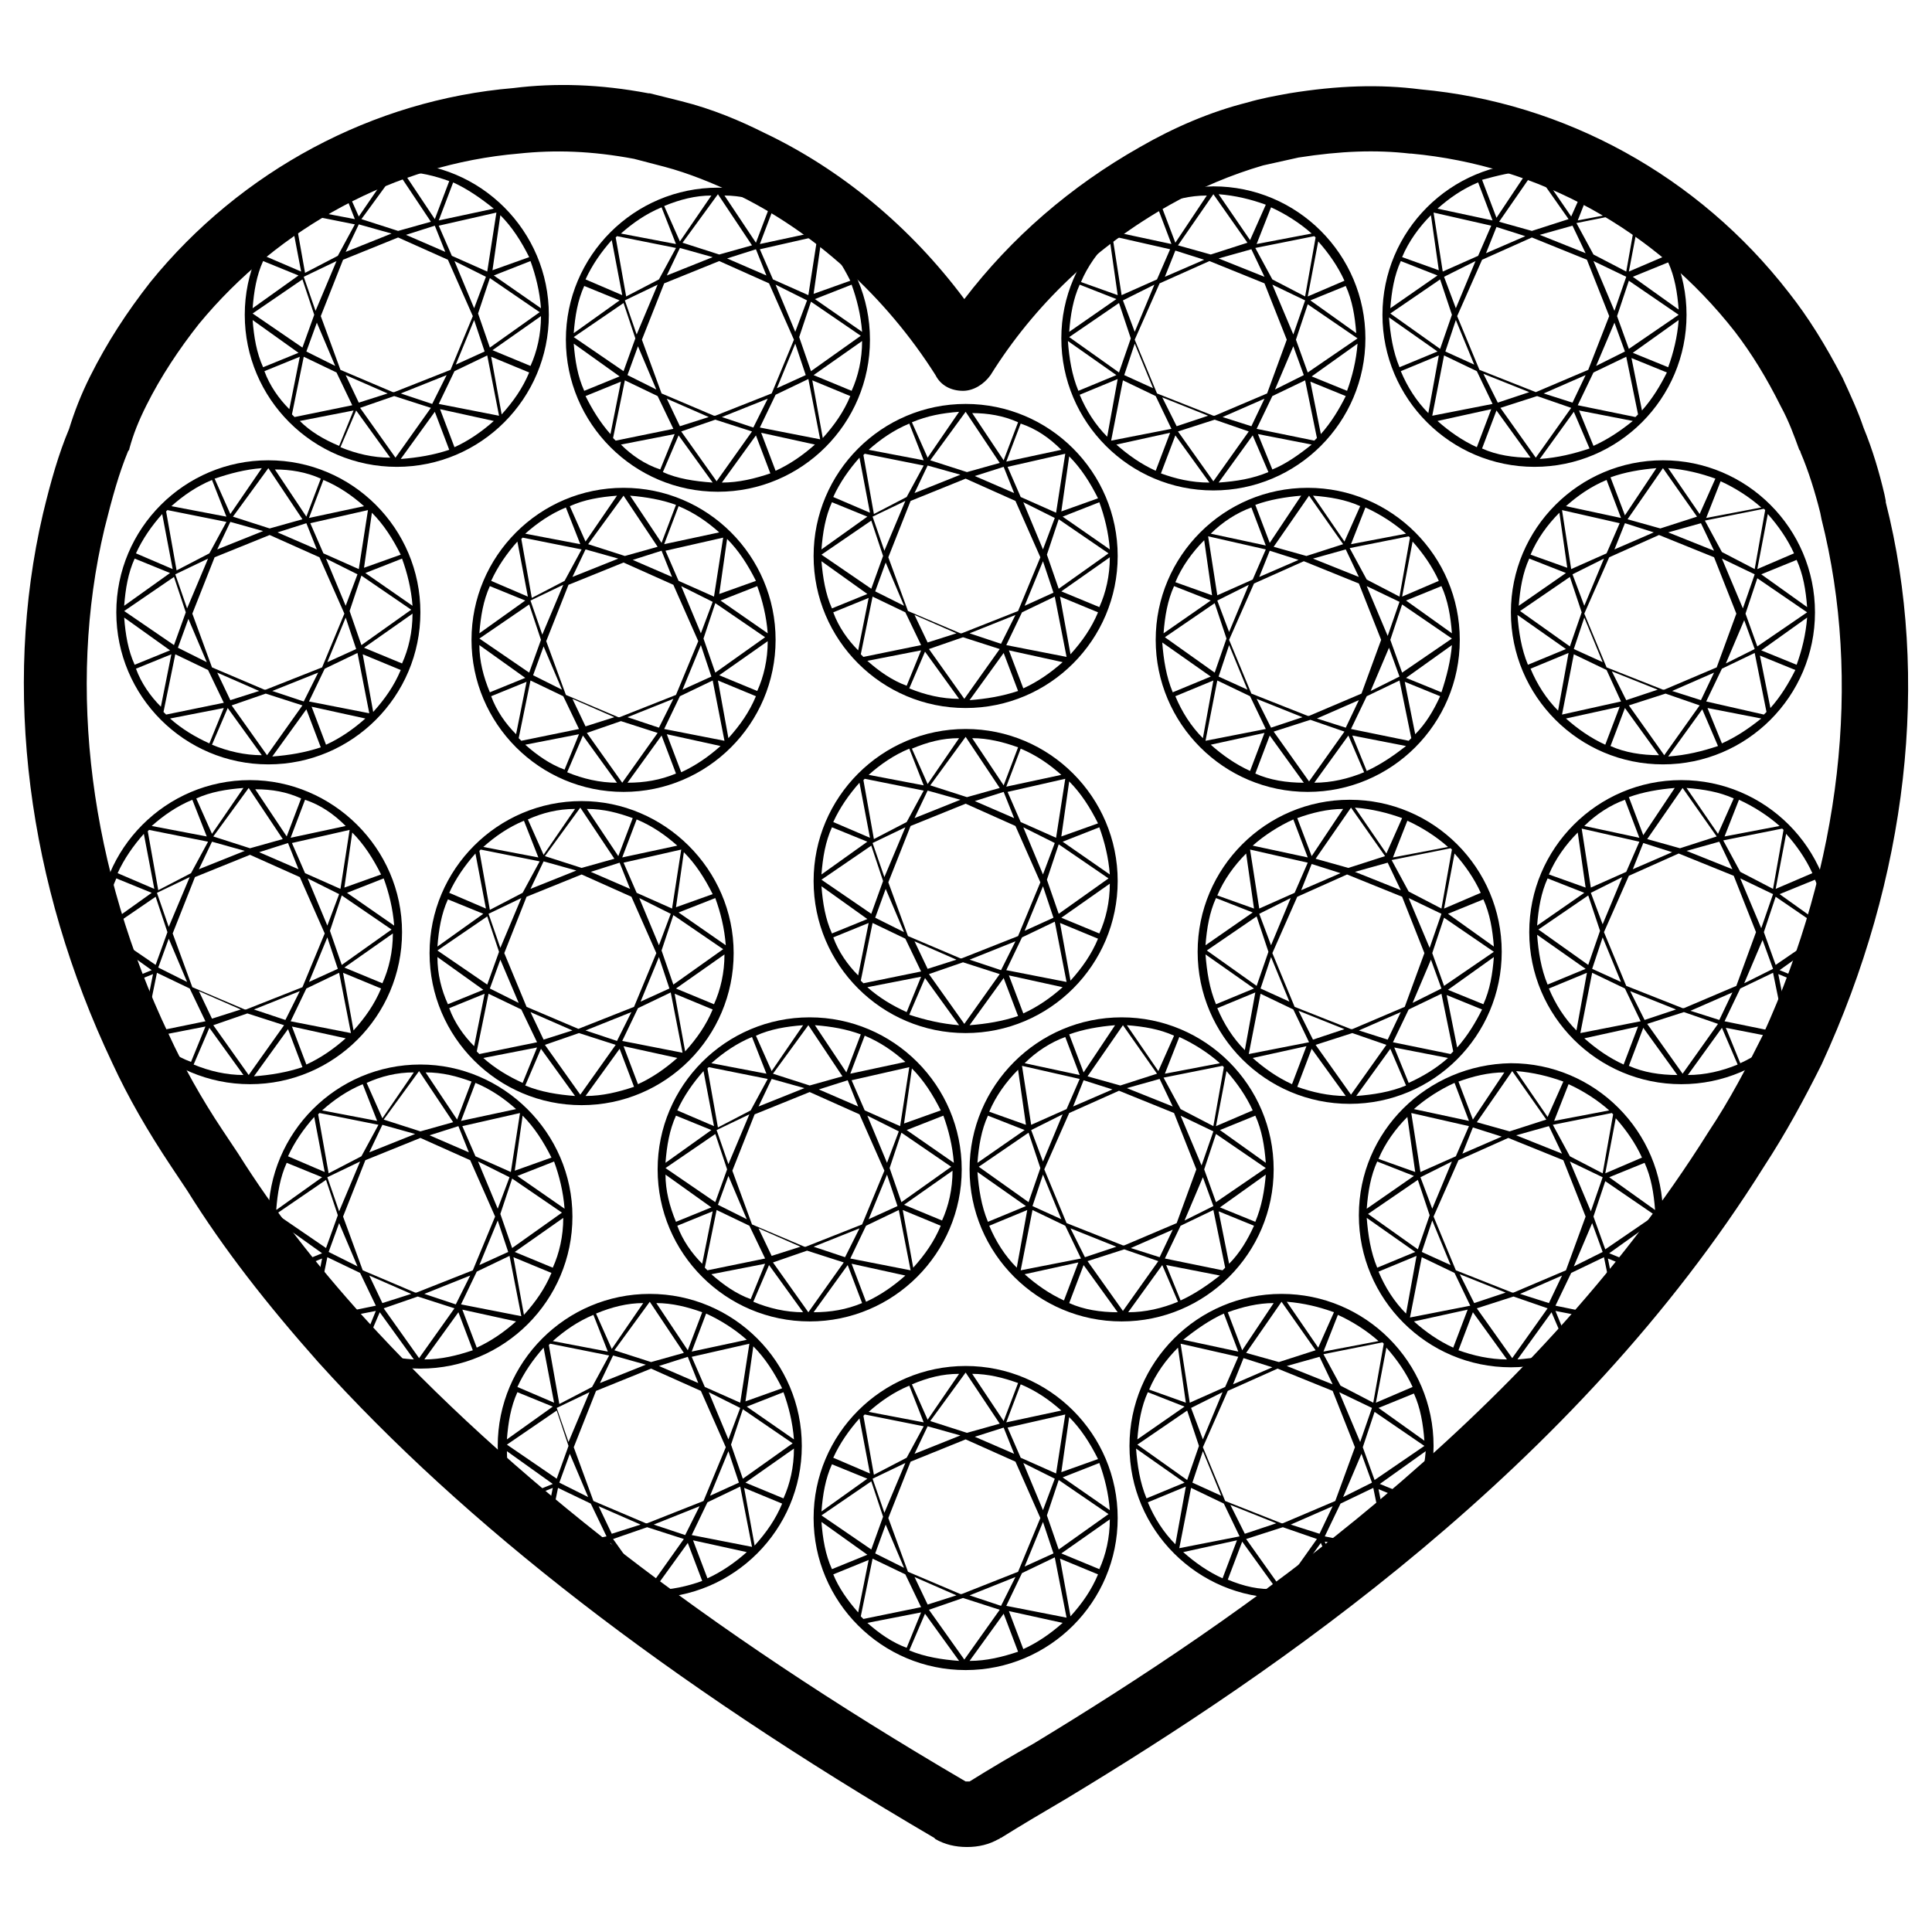
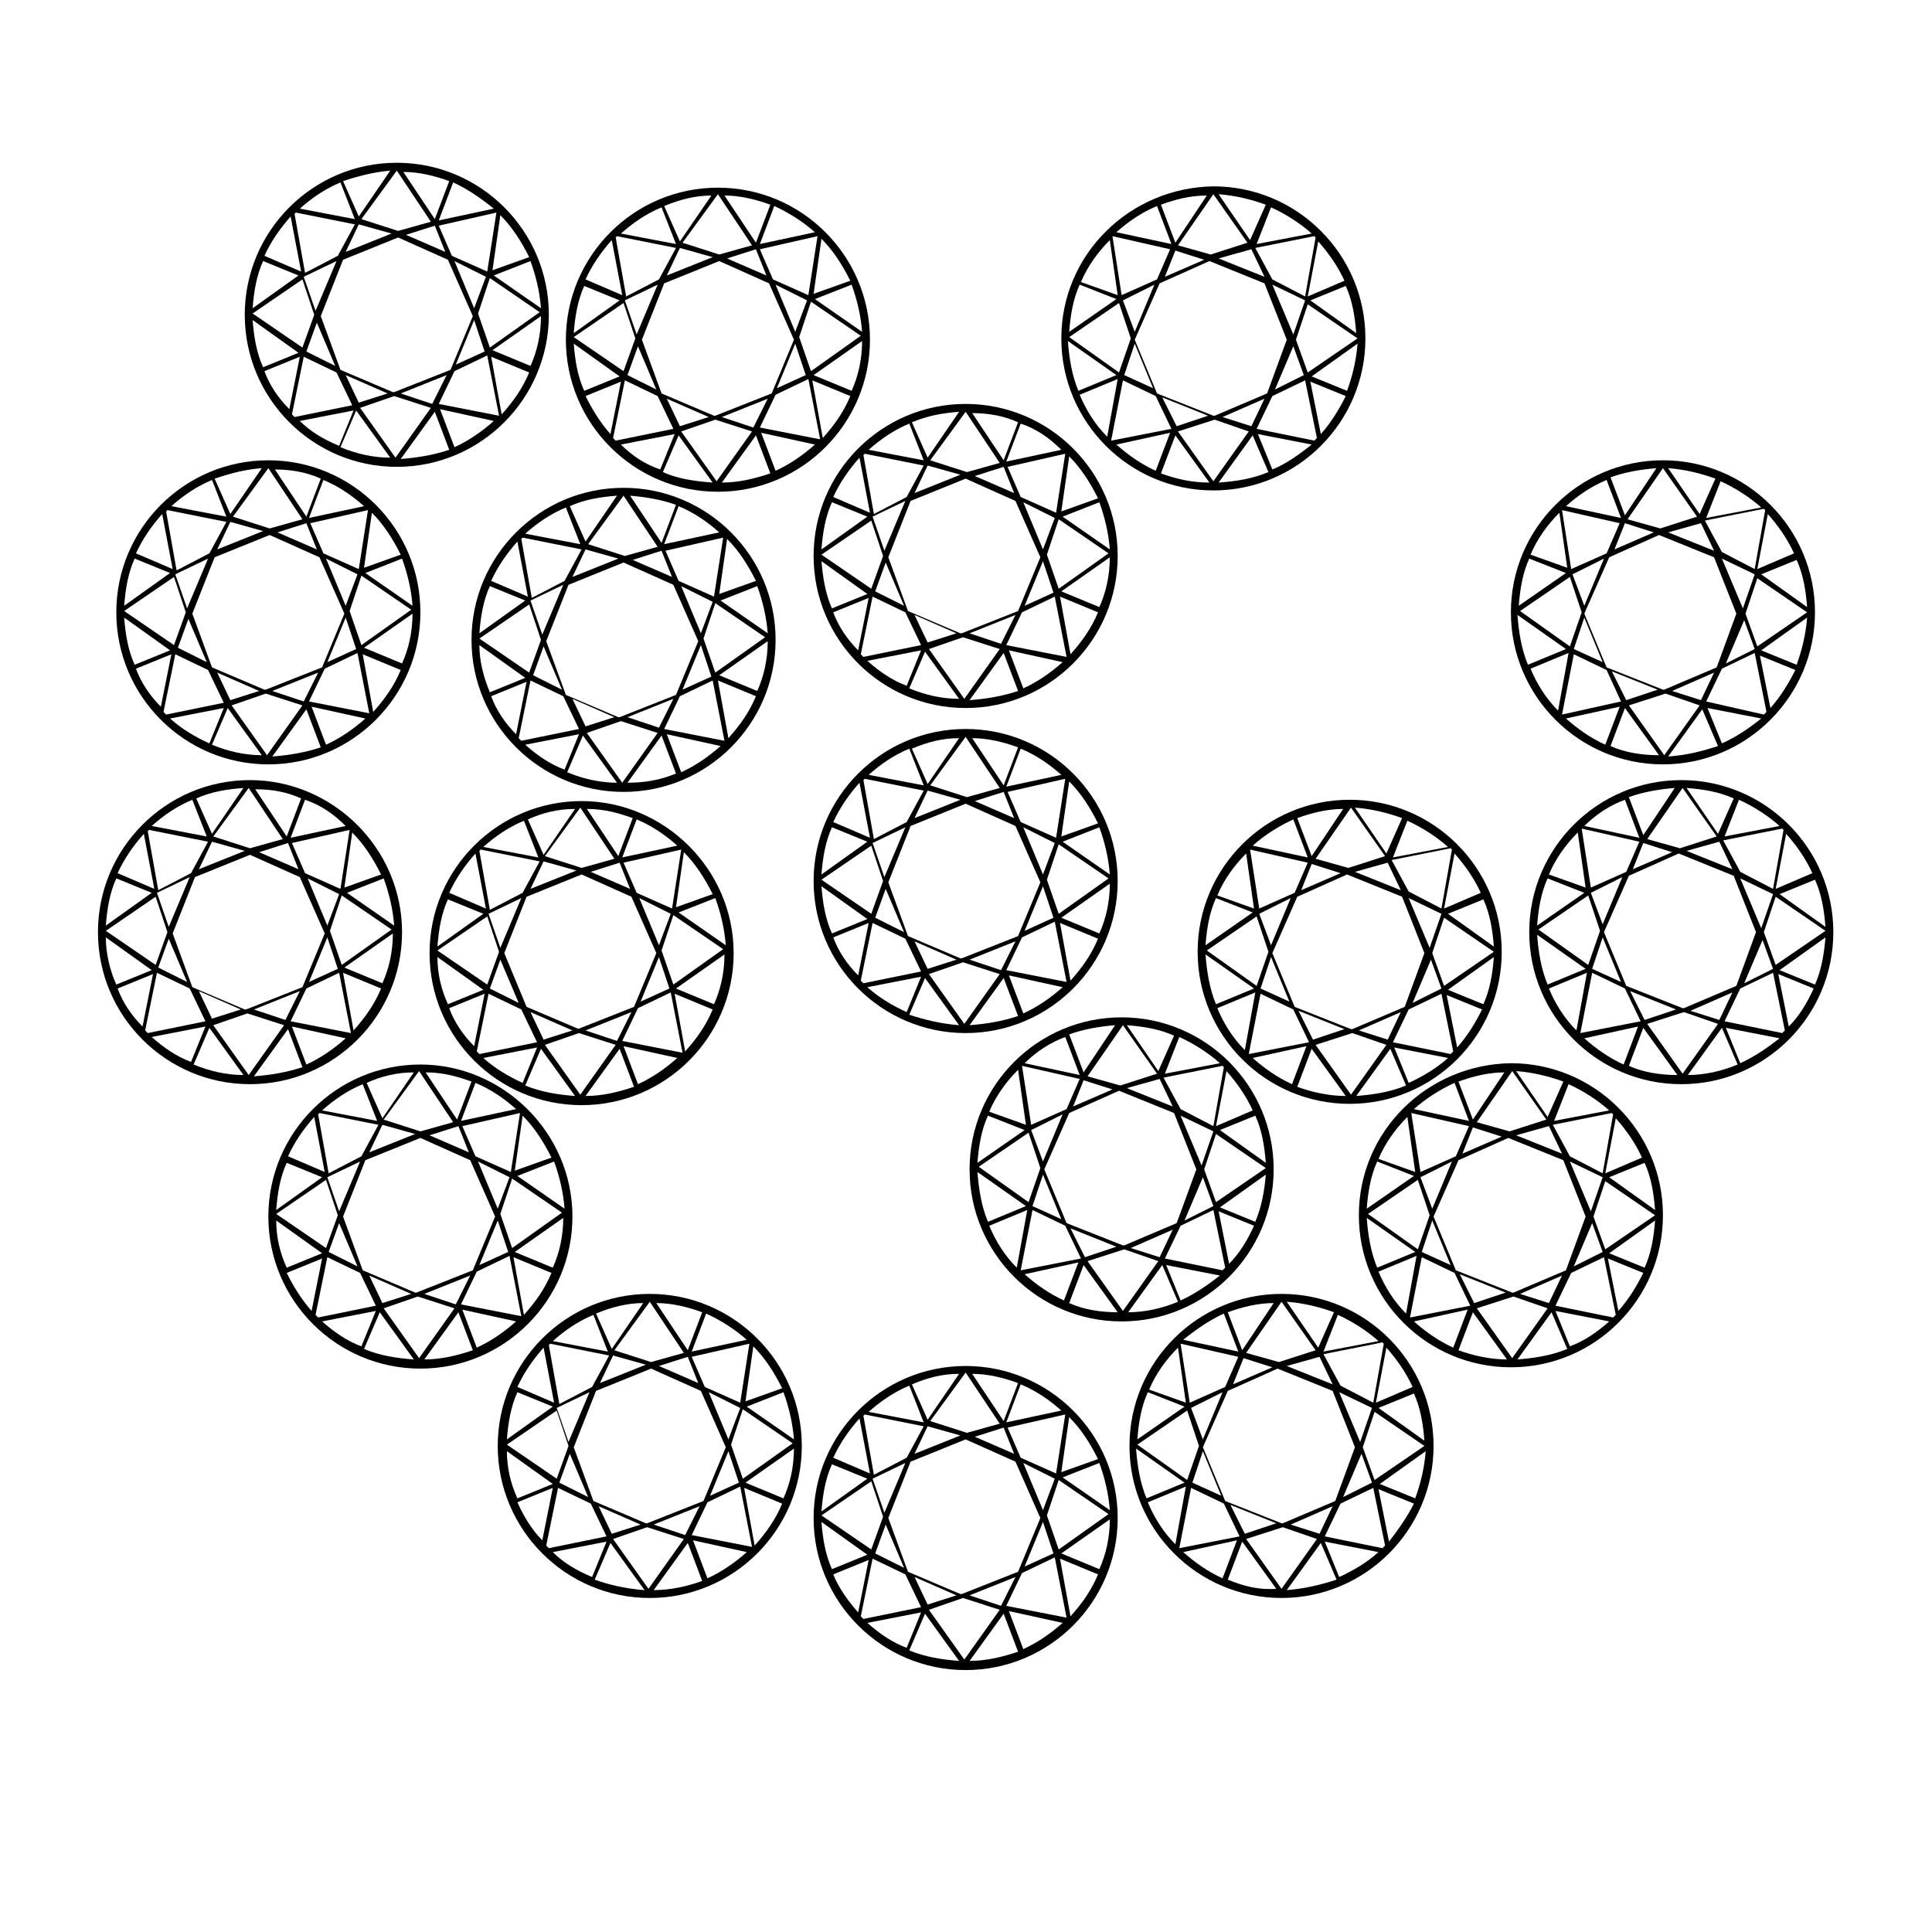
<svg xmlns="http://www.w3.org/2000/svg" id="uuid-8c01c5b9-5625-4a6e-b43c-91eb614cf684" data-name="svg5220" width="52mm" height="52mm" viewBox="0 0 147.402 147.402">
-   <path d="M73.774,140.918c-.9,0-1.7-.2-2.4-.6l-.1-.1c-20.5-12-35.8-23.9-47-36.3-3.9-4.4-7.2-8.6-10-13.1l-1.2-1.8c-1.8-2.7-3.3-5.3-4.5-7.9C2.074,67.418,.174,52.518,3.274,39.218c.6-2.5,1.2-4.6,2-6.5,.4-1.3,.9-2.6,1.6-4,1.3-2.6,2.8-4.9,4.6-7.2,6.9-8.5,17-13.9,27.7-14.8,3.2-.4,6.6-.3,10.3,.4h.1l2.4,.6c2.4,.6,4.5,1.5,6.3,2.4,5.9,2.8,11.2,7.2,15.3,12.7,3.6-4.7,8.1-8.6,13.4-11.6,2.6-1.5,5.4-2.7,8.2-3.4,1-.3,2.1-.5,3.2-.7,3.7-.6,6.9-.7,10-.3,11,1,21.2,6.6,28.1,15.5,1.5,1.9,2.8,4,4.1,6.5,.6,1.3,1.2,2.6,1.6,3.8,.7,1.7,1.2,3.4,1.6,5.1l.1,.5v.1c3.4,13.4,1.7,28.6-4.9,42.9-1.3,2.6-2.7,5.2-4.4,7.8-14.4,23-37.3,38.6-53.2,48.2-1.7,1-3.4,2-5,3-.1,0-.1,.1-.2,.1-.7,.4-1.5,.6-2.4,.6Zm-.1-5h.3c1.6-1,3.3-2,4.9-2.9,15.5-9.4,37.6-24.5,51.5-46.7,1.6-2.4,2.9-4.9,4.1-7.3,6-13.1,7.6-27.1,4.5-39.4l-.1-.5c-.4-1.6-.9-3.2-1.5-4.6q0-.1-.1-.2c-.4-1.1-.8-2.2-1.4-3.3-1.1-2.2-2.2-4-3.5-5.7-6.1-7.8-15-12.7-24.7-13.6h-.1c-2.6-.3-5.3-.2-8.5,.3-.9,.2-1.8,.4-2.7,.6-2.4,.7-4.8,1.7-7.1,3-5.7,3.2-10.4,7.7-13.7,13-.5,.7-1.3,1.2-2.1,1.2h0c-.9,0-1.7-.4-2.1-1.2-3.8-6-9.3-11-15.4-13.9-1.5-.7-3.4-1.5-5.3-2l-2.3-.6c-3.2-.6-6-.7-8.8-.4-9.4,.8-18.3,5.6-24.4,13-1.5,1.9-2.9,4-4,6.2-.6,1.2-1,2.2-1.3,3.3q0,.1-.1,.2c-.7,1.7-1.2,3.5-1.8,5.9-2.9,12.2-1.1,26,4.9,38.6,1.1,2.4,2.5,4.9,4.1,7.3l1.2,1.8c2.7,4.3,5.9,8.4,9.6,12.5,11,12.1,25.9,23.7,45.9,35.4Z" />
  <path d="M73.674,104.218c-6.4,0-11.6,5.2-11.6,11.6s5.2,11.6,11.6,11.6,11.6-5.2,11.6-11.6-5.2-11.6-11.6-11.6Zm-11,11.9l3.5,2.5-2.7,1.1c-.5-1.1-.7-2.3-.8-3.6Zm0-.5l3.8-2.6,.9,2.7-.9,2.5-3.8-2.6Zm0-.3c.1-1.3,.3-2.5,.8-3.6l2.7,1.1-3.5,2.5Zm6.5-4.1l-2.5,1.3-.8-4.5,.1-.1,4.5,.9-1.3,2.4Zm1.6-2.4l2.5,.7-3.5,1.4,1-2.1Zm-1.7,2.8l-1.6,3.8-.9-2.6,2.5-1.2Zm-1.5,4.7l1.4,3.3-2.2-1.1,.8-2.2Zm.2-.5l1.7-4.3,4.2-1.7,3.8,1.7,1.9,4.3-1.7,4.1-4.3,1.7h-.1l-4-1.7-1.5-4.1Zm13.8-7.7c.9,.9,1.6,2,2.2,3.2l-2.8,1,.6-4.2Zm-1,4.3l-2.7-1.2-1-2.3,4.4-1-.7,4.5Zm-2.5-.8l2.4,1.2-.9,2.4-1.5-3.6Zm2.3,6.9l-2.2,1,1.4-3.4,.8,2.4Zm-3-7.6l-3-1.3,2.2-.7,.8,2Zm-4.4,10.8l-2.2,.7-1-2.1,3.2,1.4Zm.5,.2l2.8,.9-2.7,3.8-2.7-3.8,2.6-.9Zm.5-.2l3.5-1.4-1.1,2.2-2.4-.8Zm4-1.7l2.5-1.2,.9,4.6-4.6-.9,1.2-2.5Zm1.9-4.4l.9-2.7,3.8,2.6-3.8,2.7-.9-2.6Zm4.8,.3c0,1.4-.3,2.7-.8,3.8l-2.9-1.2,3.7-2.6Zm-3.6-3.2l2.8-1.1c.4,1.1,.7,2.3,.8,3.6l-3.6-2.5Zm-.1-5.1l-4.2,.9,1.1-2.9c1.2,.5,2.2,1.2,3.1,2Zm-3.3-2.1l-1.1,2.9-2.4-3.6c1.2,0,2.4,.3,3.5,.7Zm-4-.8l2.6,3.9-2.5,.7-2.8-.9,2.7-3.7q-.1,0,0,0Zm-.5,.1l-2.4,3.5-1.2-2.7c1.2-.5,2.3-.8,3.6-.8Zm-2.7,3.7l-4.2-.8c.9-.8,1.9-1.5,3.1-2l1.1,2.8Zm-4.1,3.9l-2.8-1.2c.5-1.1,1.2-2.1,2-3l.8,4.2Zm-2.8,7.7l2.7-1.1-.8,4c-.8-.9-1.5-1.9-1.9-2.9Zm3-1.2l2.5,1.2,1.2,2.5-4.4,.9-.2-.2,.9-4.4Zm-.4,4.9l4.1-.8-1.1,2.7c-1.1-.4-2.1-1.1-3-1.9Zm3.2,2.1l1.2-2.8,2.6,3.6c-1.3-.1-2.6-.3-3.8-.8Zm4.6,.8l2.6-3.6,1.1,2.9c-1.2,.4-2.4,.7-3.7,.7Zm3-3.8l4.1,.9c-.9,.8-1.9,1.5-3,2l-1.1-2.9Zm3.9-4l2.9,1.2c-.5,1.2-1.2,2.2-2.1,3.2l-.8-4.4Z" />
  <path d="M73.674,30.818c-6.4,0-11.6,5.2-11.6,11.6s5.2,11.6,11.6,11.6,11.6-5.2,11.6-11.6-5.2-11.6-11.6-11.6Zm-11,12l3.5,2.5-2.7,1.1c-.5-1.1-.7-2.4-.8-3.6Zm0-.5l3.8-2.6,.9,2.7-.9,2.5-3.8-2.6Zm0-.4c.1-1.3,.3-2.5,.8-3.6l2.7,1.1-3.5,2.5Zm6.5-4l-2.5,1.3-.8-4.5,.1-.1,4.5,.9-1.3,2.4Zm1.6-2.4l2.5,.7-3.5,1.4,1-2.1Zm-1.7,2.7l-1.6,3.8-.9-2.6,2.5-1.2Zm-1.5,4.7l1.4,3.3-2.2-1.1,.8-2.2Zm.2-.4l1.7-4.3,4.2-1.7,3.8,1.7,1.9,4.3-1.7,4.1-4.3,1.7h-.1l-4-1.7-1.5-4.1Zm13.8-7.7c.9,.9,1.6,2,2.2,3.2l-2.8,1,.6-4.2Zm-1,4.3l-2.7-1.2-1-2.3,4.4-1-.7,4.5Zm-2.5-.8l2.4,1.2-.9,2.4-1.5-3.6Zm2.3,6.9l-2.2,1,1.4-3.4,.8,2.4Zm-3-7.6l-3-1.3,2.2-.7,.8,2Zm-4.4,10.7l-2.2,.7-1-2.1,3.2,1.4Zm.5,.3l2.8,.9-2.7,3.8-2.7-3.8,2.6-.9Zm.5-.3l3.5-1.4-1.1,2.2-2.4-.8Zm4-1.6l2.5-1.2,.9,4.6-4.6-.9,1.2-2.5Zm1.9-4.4l.9-2.7,3.8,2.6-3.8,2.7-.9-2.6Zm4.8,.2c0,1.4-.3,2.7-.8,3.8l-2.9-1.2,3.7-2.6Zm-3.6-3.1l2.8-1.1c.4,1.1,.7,2.3,.8,3.6l-3.6-2.5Zm-.1-5.1l-4.2,.9,1.1-2.9c1.2,.4,2.2,1.1,3.1,2Zm-3.3-2.1l-1.1,2.9-2.4-3.6c1.2,0,2.4,.2,3.5,.7Zm-4-.8l2.6,3.9-2.5,.7-2.8-.9,2.7-3.7q-.1,0,0,0Zm-.5,0l-2.4,3.5-1.2-2.7c1.2-.5,2.3-.7,3.6-.8Zm-2.7,3.7l-4.2-.8c.9-.8,1.9-1.5,3.1-2l1.1,2.8Zm-4.1,4l-2.8-1.2c.5-1.1,1.2-2.1,2-3l.8,4.2Zm-2.8,7.6l2.7-1.1-.8,4c-.8-.8-1.5-1.8-1.9-2.9Zm3-1.2l2.5,1.2,1.2,2.5-4.4,.9-.2-.2,.9-4.4Zm-.4,4.9l4.1-.8-1.1,2.7c-1.1-.4-2.1-1.1-3-1.9Zm3.2,2.1l1.2-2.8,2.6,3.6c-1.3,0-2.6-.3-3.8-.8Zm4.6,.9l2.6-3.6,1.1,2.9c-1.2,.4-2.4,.6-3.7,.7Zm3-3.8l4.1,.9c-.9,.8-1.9,1.5-3,2l-1.1-2.9Zm3.9-4.1l2.9,1.2c-.5,1.2-1.2,2.2-2.1,3.2l-.8-4.4Z" />
  <path d="M73.674,55.618c-6.4,0-11.6,5.2-11.6,11.6s5.2,11.6,11.6,11.6,11.6-5.2,11.6-11.6-5.2-11.6-11.6-11.6Zm-11,12l3.5,2.5-2.7,1.1c-.5-1.1-.7-2.3-.8-3.6Zm0-.5l3.8-2.6,.9,2.7-.9,2.5-3.8-2.6Zm0-.4c.1-1.3,.3-2.5,.8-3.6l2.7,1.1-3.5,2.5Zm6.5-4l-2.5,1.3-.8-4.5,.1-.1,4.5,.9-1.3,2.4Zm1.6-2.4l2.5,.7-3.5,1.4,1-2.1Zm-1.7,2.8l-1.6,3.8-.9-2.6,2.5-1.2Zm-1.5,4.7l1.4,3.3-2.2-1.1,.8-2.2Zm.2-.5l1.7-4.3,4.2-1.7,3.8,1.7,1.9,4.3-1.7,4.1-4.3,1.7h-.1l-4-1.7-1.5-4.1Zm13.8-7.7c.9,.9,1.6,2,2.2,3.2l-2.8,1,.6-4.2Zm-1,4.3l-2.7-1.2-1-2.3,4.4-1-.7,4.5Zm-2.5-.8l2.4,1.2-.9,2.4-1.5-3.6Zm2.3,6.9l-2.2,1,1.4-3.4,.8,2.4Zm-3-7.6l-3-1.3,2.2-.7,.8,2Zm-4.4,10.8l-2.2,.7-1-2.1,3.2,1.4Zm.5,.2l2.8,.9-2.7,3.8-2.7-3.8,2.6-.9Zm.5-.2l3.5-1.4-1.1,2.2-2.4-.8Zm4-1.7l2.5-1.2,.9,4.6-4.6-.9,1.2-2.5Zm1.9-4.4l.9-2.7,3.8,2.6-3.8,2.7-.9-2.6Zm4.8,.3c0,1.4-.3,2.7-.8,3.8l-2.9-1.2,3.7-2.6Zm-3.6-3.2l2.8-1.1c.4,1.1,.7,2.3,.8,3.6l-3.6-2.5Zm-.1-5.1l-4.2,.9,1.1-2.9c1.2,.5,2.2,1.2,3.1,2Zm-3.3-2.1l-1.1,2.9-2.4-3.6c1.2,0,2.4,.3,3.5,.7Zm-4-.8l2.6,3.9-2.5,.7-2.8-.9,2.7-3.7q-.1,0,0,0Zm-.5,.1l-2.4,3.5-1.2-2.7c1.2-.5,2.3-.8,3.6-.8Zm-2.7,3.6l-4.2-.8c.9-.8,1.9-1.5,3.1-2l1.1,2.8Zm-4.1,4l-2.8-1.2c.5-1.1,1.2-2.1,2-3l.8,4.2Zm-2.8,7.6l2.7-1.1-.8,4c-.8-.8-1.5-1.8-1.9-2.9Zm3-1.1l2.5,1.2,1.2,2.5-4.4,.9-.2-.2,.9-4.4Zm-.4,4.9l4.1-.8-1.1,2.7c-1.1-.5-2.1-1.1-3-1.9Zm3.2,2.1l1.2-2.8,2.6,3.6c-1.3-.1-2.6-.4-3.8-.8Zm4.6,.8l2.6-3.6,1.1,2.9c-1.2,.4-2.4,.6-3.7,.7Zm3-3.8l4.1,.9c-.9,.8-1.9,1.5-3,2l-1.1-2.9Zm3.9-4l2.9,1.2c-.5,1.2-1.2,2.2-2.1,3.2l-.8-4.4Z" />
  <path d="M30.274,12.418c-6.4,0-11.6,5.2-11.6,11.6s5.2,11.6,11.6,11.6,11.6-5.2,11.6-11.6-5.2-11.6-11.6-11.6Zm-11,12l3.5,2.5-2.7,1.1c-.5-1.1-.7-2.3-.8-3.6Zm0-.5l3.8-2.6,.9,2.7-.9,2.5-3.8-2.6Zm0-.4c.1-1.3,.3-2.5,.8-3.6l2.7,1.1-3.5,2.5Zm6.5-4l-2.5,1.3-.8-4.5,.1-.1,4.5,.9-1.3,2.4Zm1.6-2.4l2.5,.7-3.5,1.4,1-2.1Zm-1.7,2.8l-1.6,3.8-.9-2.6,2.5-1.2Zm-1.5,4.7l1.4,3.3-2.2-1.1,.8-2.2Zm.3-.5l1.7-4.3,4.2-1.7,3.8,1.7,1.9,4.3-1.7,4.1-4.3,1.7h-.1l-4-1.7-1.5-4.1Zm13.7-7.7c.9,.9,1.6,2,2.2,3.2l-2.8,1,.6-4.2Zm-1,4.3l-2.7-1.2-1-2.3,4.4-1-.7,4.5Zm-2.5-.8l2.4,1.2-.9,2.4-1.5-3.6Zm2.3,6.9l-2.2,1,1.4-3.4,.8,2.4Zm-3-7.6l-3-1.3,2.2-.7,.8,2Zm-4.4,10.8l-2.2,.7-1-2.1,3.2,1.4Zm.5,.2l2.8,.9-2.7,3.8-2.7-3.8,2.6-.9Zm.5-.2l3.5-1.4-1.1,2.2-2.4-.8Zm4.1-1.7l2.5-1.2,.9,4.6-4.6-.9,1.2-2.5Zm1.8-4.4l.9-2.7,3.8,2.6-3.8,2.7-.9-2.6Zm4.8,.2c0,1.4-.3,2.7-.8,3.8l-2.9-1.2,3.7-2.6Zm-3.6-3.1l2.8-1.1c.4,1.1,.7,2.3,.8,3.6l-3.6-2.5Zm0-5.1l-4.2,.9,1.1-2.9c1.1,.5,2.1,1.2,3.1,2Zm-3.4-2.1l-1.1,2.9-2.4-3.6c1.2,0,2.4,.3,3.5,.7Zm-4-.8l2.6,3.9-2.5,.7-2.8-.9,2.7-3.7c-.1,0,0,0,0,0Zm-.5,0l-2.4,3.5-1.2-2.7c1.2-.4,2.4-.7,3.6-.8Zm-2.7,3.7l-4.2-.8c.9-.8,1.9-1.5,3.1-2l1.1,2.8Zm-4.1,4l-2.8-1.2c.5-1.1,1.2-2.1,2-3l.8,4.2Zm-2.8,7.6l2.7-1.1-.8,4c-.8-.8-1.5-1.8-1.9-2.9Zm3-1.1l2.5,1.2,1.2,2.5-4.4,.9-.2-.2,.9-4.4Zm-.3,4.9l4.1-.8-1.1,2.7c-1.2-.5-2.2-1.1-3-1.9Zm3.1,2l1.2-2.8,2.6,3.6c-1.3,0-2.6-.3-3.8-.8Zm4.6,.9l2.6-3.6,1.1,2.9c-1.2,.4-2.4,.6-3.7,.7Zm3-3.8l4.1,.9c-.9,.8-1.9,1.5-3,2l-1.1-2.9Zm3.9-4l2.9,1.2c-.5,1.2-1.2,2.2-2.1,3.2l-.8-4.4Z" />
  <path d="M20.474,35.118c-6.4,0-11.6,5.2-11.6,11.6s5.2,11.6,11.6,11.6,11.6-5.2,11.6-11.6c0-6.4-5.2-11.6-11.6-11.6Zm-11,12l3.5,2.5-2.7,1.1c-.5-1.1-.7-2.3-.8-3.6Zm0-.5l3.8-2.6,.9,2.7-.9,2.5-3.8-2.6Zm0-.4c.1-1.3,.3-2.5,.8-3.6l2.7,1.1-3.5,2.5Zm6.5-4l-2.5,1.3-.8-4.5,.1-.1,4.5,.9-1.3,2.4Zm1.6-2.4l2.5,.7-3.5,1.4,1-2.1Zm-1.7,2.8l-1.6,3.8-.9-2.6,2.5-1.2Zm-1.5,4.6l1.4,3.3-2.2-1.1,.8-2.2Zm.3-.4l1.7-4.3,4.2-1.7,3.8,1.7,1.9,4.3-1.7,4.1-4.3,1.7h-.1l-4-1.7-1.5-4.1Zm13.7-7.7c.9,.9,1.6,2,2.2,3.2l-2.8,1,.6-4.2Zm-1,4.3l-2.7-1.2-1-2.3,4.4-1-.7,4.5Zm-2.5-.8l2.4,1.2-.9,2.4-1.5-3.6Zm2.3,6.9l-2.2,1,1.4-3.4,.8,2.4Zm-3-7.6l-3-1.3,2.2-.7,.8,2Zm-4.4,10.8l-2.2,.7-1-2.1,3.2,1.4Zm.5,.2l2.8,.9-2.7,3.8-2.7-3.8,2.6-.9Zm.5-.2l3.5-1.4-1.1,2.2-2.4-.8Zm4-1.7l2.5-1.2,.9,4.6-4.6-.9,1.2-2.5Zm1.9-4.4l.9-2.7,3.8,2.6-3.8,2.7-.9-2.6Zm4.8,.2c0,1.4-.3,2.7-.8,3.8l-2.9-1.2,3.7-2.6Zm-3.6-3.1l2.8-1.1c.4,1.1,.7,2.3,.8,3.6l-3.6-2.5Zm-.1-5.1l-4.2,.9,1.1-2.9c1.2,.5,2.2,1.2,3.1,2Zm-3.3-2.1l-1.1,2.9-2.4-3.6c1.2,0,2.4,.2,3.5,.7Zm-4-.8l2.6,3.9-2.5,.7-2.8-.9,2.7-3.7q-.1,0,0,0Zm-.5,0l-2.4,3.5-1.2-2.7c1.2-.4,2.3-.7,3.6-.8Zm-2.7,3.7l-4.2-.8c.9-.8,1.9-1.5,3.1-2l1.1,2.8Zm-4.1,4l-2.8-1.2c.5-1.1,1.2-2.1,2-3l.8,4.2Zm-2.8,7.6l2.7-1.1-.8,4c-.8-.8-1.5-1.8-1.9-2.9Zm3-1.1l2.5,1.2,1.2,2.5-4.4,.9-.2-.2,.9-4.4Zm-.4,4.9l4.1-.8-1.1,2.7c-1.1-.5-2.1-1.1-3-1.9Zm3.2,2l1.2-2.8,2.6,3.6c-1.3,0-2.6-.3-3.8-.8Zm4.6,.9l2.6-3.6,1.1,2.9c-1.2,.4-2.4,.6-3.7,.7Zm3-3.8l4.1,.9c-.9,.8-1.9,1.5-3,2l-1.1-2.9Zm3.9-4l2.9,1.2c-.5,1.2-1.2,2.2-2.1,3.2l-.8-4.4Z" />
  <path d="M47.574,37.218c-6.4,0-11.6,5.2-11.6,11.6s5.2,11.6,11.6,11.6,11.6-5.2,11.6-11.6-5.2-11.6-11.6-11.6Zm-11,12l3.5,2.5-2.7,1.1c-.5-1.2-.8-2.4-.8-3.6Zm0-.5l3.8-2.6,.9,2.7-.9,2.5-3.8-2.6Zm0-.4c.1-1.3,.3-2.5,.8-3.6l2.7,1.1-3.5,2.5Zm6.5-4l-2.5,1.3-.8-4.5,.1-.1,4.5,.9-1.3,2.4Zm1.6-2.4l2.5,.7-3.5,1.4,1-2.1Zm-1.7,2.7l-1.6,3.8-.9-2.6,2.5-1.2Zm-1.5,4.7l1.4,3.3-2.2-1.1,.8-2.2Zm.2-.4l1.7-4.3,4.2-1.7,3.8,1.7,1.9,4.3-1.7,4.1-4.3,1.7h-.1l-4-1.7-1.5-4.1Zm13.8-7.8c.9,.9,1.6,2,2.2,3.2l-2.8,1,.6-4.2Zm-1,4.4l-2.7-1.2-1-2.3,4.4-1-.7,4.5Zm-2.5-.8l2.4,1.2-.9,2.4-1.5-3.6Zm2.3,6.9l-2.2,1,1.4-3.4,.8,2.4Zm-3-7.6l-3-1.3,2.2-.7,.8,2Zm-4.4,10.7l-2.2,.7-1-2.1,3.2,1.4Zm.5,.3l2.8,.9-2.7,3.8-2.7-3.8,2.6-.9Zm.5-.3l3.5-1.4-1.1,2.2-2.4-.8Zm4-1.6l2.5-1.2,.9,4.6-4.6-.9,1.2-2.5Zm1.8-4.4l.9-2.7,3.8,2.6-3.8,2.7-.9-2.6Zm4.9,.2c0,1.4-.3,2.7-.8,3.8l-2.9-1.2,3.7-2.6Zm-3.6-3.1l2.8-1.1c.4,1.1,.7,2.3,.8,3.6l-3.6-2.5Zm-.1-5.2l-4.2,.9,1.1-2.9c1.2,.5,2.2,1.2,3.1,2Zm-3.3-2.1l-1.1,2.9-2.4-3.6c1.2,.1,2.4,.3,3.5,.7Zm-4-.7l2.6,3.9-2.5,.7-2.8-.9,2.7-3.7q-.1,0,0,0Zm-.5,0l-2.4,3.5-1.2-2.7c1.1-.5,2.3-.7,3.6-.8Zm-2.8,3.7l-4.2-.8c.9-.8,1.9-1.5,3.1-2l1.1,2.8Zm-4,4l-2.8-1.2c.5-1.1,1.2-2.1,2-3l.8,4.2Zm-2.8,7.6l2.7-1.1-.8,4c-.8-.8-1.5-1.8-1.9-2.9Zm3-1.2l2.5,1.2,1.2,2.5-4.4,.9-.2-.2,.9-4.4Zm-.4,4.9l4.1-.8-1.1,2.7c-1.1-.4-2.1-1.1-3-1.9Zm3.2,2.1l1.2-2.8,2.6,3.6c-1.3,0-2.6-.3-3.8-.8Zm4.6,.8l2.6-3.6,1.1,2.9c-1.2,.5-2.4,.7-3.7,.7Zm3-3.7l4.1,.9c-.9,.8-1.9,1.5-3,2l-1.1-2.9Zm3.9-4.1l2.9,1.2c-.5,1.2-1.2,2.2-2.1,3.2l-.8-4.4Z" />
  <path d="M44.374,61.118c-6.4,0-11.6,5.2-11.6,11.6s5.2,11.6,11.6,11.6,11.6-5.2,11.6-11.6-5.3-11.6-11.6-11.6Zm-11,11.9l3.5,2.5-2.7,1.1c-.5-1.1-.8-2.3-.8-3.6Zm0-.5l3.8-2.6,.9,2.7-.9,2.5-3.8-2.6Zm0-.3c.1-1.3,.3-2.5,.8-3.6l2.7,1.1-3.5,2.5Zm6.5-4.1l-2.5,1.3-.8-4.5,.1-.1,4.5,.9-1.3,2.4Zm1.6-2.4l2.5,.7-3.5,1.4,1-2.1Zm-1.7,2.8l-1.6,3.8-.9-2.6,2.5-1.2Zm-1.6,4.7l1.4,3.3-2.2-1.1,.8-2.2Zm.3-.5l1.7-4.3,4.2-1.7,3.8,1.7,1.9,4.3-1.7,4.1-4.3,1.7h.1l-4-1.7-1.7-4.1Zm13.7-7.7c.9,.9,1.6,2,2.2,3.2l-2.8,1,.6-4.2Zm-.9,4.3l-2.7-1.2-1-2.3,4.4-1-.7,4.5Zm-2.5-.8l2.4,1.2-.9,2.4-1.5-3.6Zm2.3,6.9l-2.2,1,1.4-3.4,.8,2.4Zm-3-7.6l-3-1.3,2.2-.7,.8,2Zm-4.4,10.8l-2.2,.7-1-2.1,3.2,1.4Zm.5,.2l2.8,.9-2.7,3.8-2.7-3.8,2.6-.9Zm.5-.2l3.5-1.4-1.1,2.2-2.4-.8Zm4-1.7l2.5-1.2,.9,4.6-4.6-.9,1.2-2.5Zm1.8-4.4l.9-2.7,3.8,2.6-3.8,2.7-.9-2.6Zm4.8,.3c0,1.4-.3,2.7-.8,3.8l-2.9-1.2,3.7-2.6Zm-3.5-3.2l2.8-1.1c.4,1.1,.7,2.3,.8,3.6l-3.6-2.5Zm-.1-5.1l-4.2,.9,1.1-2.9c1.2,.5,2.2,1.2,3.1,2Zm-3.4-2.1l-1.1,2.9-2.4-3.6c1.3,0,2.4,.3,3.5,.7Zm-4-.8l2.6,3.9-2.5,.7-2.8-.9,2.7-3.7h0Zm-.4,.1l-2.4,3.5-1.2-2.7c1.1-.5,2.3-.8,3.6-.8Zm-2.8,3.7l-4.2-.8c.9-.8,1.9-1.5,3.1-2l1.1,2.8Zm-4,3.9l-2.8-1.2c.5-1.1,1.2-2.1,2-3l.8,4.2Zm-2.8,7.6l2.7-1.1-.8,4c-.8-.8-1.5-1.8-1.9-2.9Zm3-1.1l2.5,1.2,1.2,2.5-4.4,.9-.2-.2,.9-4.4Zm-.4,4.9l4.1-.8-1.1,2.7c-1.1-.5-2.1-1.1-3-1.9Zm3.2,2.1l1.2-2.8,2.6,3.6c-1.3-.1-2.6-.3-3.8-.8Zm4.6,.8l2.6-3.6,1.1,2.9c-1.2,.4-2.4,.7-3.7,.7Zm2.9-3.8l4.1,.9c-.9,.8-1.9,1.5-3,2l-1.1-2.9Zm3.9-4l2.9,1.2c-.5,1.2-1.2,2.2-2.1,3.2l-.8-4.4Z" />
  <path d="M19.074,59.518c-6.4,0-11.6,5.2-11.6,11.6s5.2,11.6,11.6,11.6,11.6-5.2,11.6-11.6-5.3-11.6-11.6-11.6Zm-11,12l3.5,2.5-2.7,1.1c-.5-1.1-.8-2.4-.8-3.6Zm0-.5l3.8-2.6,.9,2.7-.9,2.5-3.8-2.6Zm0-.4c.1-1.3,.3-2.5,.8-3.6l2.7,1.1-3.5,2.5Zm6.5-4l-2.5,1.3-.8-4.5,.1-.1,4.5,.9-1.3,2.4Zm1.6-2.4l2.5,.7-3.5,1.4,1-2.1Zm-1.7,2.7l-1.6,3.8-.9-2.6,2.5-1.2Zm-1.6,4.7l1.4,3.3-2.2-1.1,.8-2.2Zm.3-.4l1.7-4.3,4.2-1.7,3.8,1.7,1.9,4.3-1.7,4.1-4.3,1.7h-.1l-4-1.7-1.5-4.1Zm13.7-7.7c.9,.9,1.6,2,2.2,3.2l-2.8,1,.6-4.2Zm-.9,4.3l-2.7-1.2-1-2.3,4.4-1-.7,4.5Zm-2.5-.8l2.4,1.2-.9,2.4-1.5-3.6Zm2.3,6.9l-2.2,1,1.4-3.4,.8,2.4Zm-3-7.6l-3-1.3,2.2-.7,.8,2Zm-4.4,10.7l-2.2,.7-1-2.1,3.2,1.4Zm.5,.3l2.8,.9-2.7,3.8-2.7-3.8,2.6-.9Zm.5-.3l3.5-1.4-1.1,2.2-2.4-.8Zm4-1.6l2.5-1.2,.9,4.6-4.6-.9,1.2-2.5Zm1.8-4.4l.9-2.7,3.8,2.6-3.8,2.7-.9-2.6Zm4.8,.2c0,1.4-.3,2.7-.8,3.8l-2.9-1.2,3.7-2.6Zm-3.5-3.1l2.8-1.1c.4,1.1,.7,2.3,.8,3.6l-3.6-2.5Zm-.1-5.1l-4.2,.9,1.1-2.9c1.2,.4,2.2,1.1,3.1,2Zm-3.4-2.1l-1.1,2.9-2.4-3.6c1.3,0,2.4,.2,3.5,.7Zm-4-.8l2.6,3.9-2.5,.7-2.8-.9,2.7-3.7h0Zm-.4,0l-2.4,3.5-1.2-2.7c1.1-.5,2.3-.7,3.6-.8Zm-2.8,3.7l-4.2-.8c.9-.8,1.9-1.5,3.1-2l1.1,2.8Zm-4,4l-2.8-1.2c.5-1.1,1.2-2.1,2-3l.8,4.2Zm-2.8,7.6l2.7-1.1-.8,4c-.8-.8-1.5-1.8-1.9-2.9Zm3-1.2l2.5,1.2,1.2,2.5-4.4,.9-.2-.2,.9-4.4Zm-.4,4.9l4.1-.8-1.1,2.7c-1.1-.4-2.1-1.1-3-1.9Zm3.2,2.1l1.2-2.8,2.6,3.6c-1.3,0-2.6-.3-3.8-.8Zm4.6,.9l2.6-3.6,1.1,2.9c-1.2,.4-2.4,.6-3.7,.7Zm2.9-3.8l4.1,.9c-.9,.8-1.9,1.5-3,2l-1.1-2.9Zm3.9-4.1l2.9,1.2c-.5,1.2-1.2,2.2-2.1,3.2l-.8-4.4Z" />
  <path d="M32.074,81.218c-6.4,0-11.6,5.2-11.6,11.6s5.2,11.6,11.6,11.6,11.6-5.2,11.6-11.6-5.3-11.6-11.6-11.6Zm-11,11.9l3.5,2.5-2.7,1.1c-.5-1.1-.8-2.3-.8-3.6Zm0-.5l3.8-2.6,.9,2.7-.9,2.5-3.8-2.6Zm0-.3c.1-1.3,.3-2.5,.8-3.6l2.7,1.1-3.5,2.5Zm6.5-4.1l-2.5,1.3-.8-4.5,.1-.1,4.5,.9-1.3,2.4Zm1.6-2.4l2.5,.7-3.5,1.4,1-2.1Zm-1.7,2.8l-1.6,3.8-.9-2.6,2.5-1.2Zm-1.6,4.7l1.4,3.3-2.2-1.1,.8-2.2Zm.3-.5l1.7-4.3,4.2-1.7,3.8,1.7,1.9,4.3-1.7,4.1-4.3,1.7h-.1l-4-1.7-1.5-4.1Zm13.7-7.7c.9,.9,1.6,2,2.2,3.2l-2.8,1,.6-4.2Zm-.9,4.3l-2.7-1.2-1-2.3,4.4-1-.7,4.5Zm-2.5-.8l2.4,1.2-.9,2.4-1.5-3.6Zm2.3,6.9l-2.2,1,1.4-3.4,.8,2.4Zm-3-7.6l-3-1.3,2.2-.7,.8,2Zm-4.4,10.8l-2.2,.7-1-2.1,3.2,1.4Zm.5,.2l2.8,.9-2.7,3.8-2.7-3.8,2.6-.9Zm.5-.2l3.5-1.4-1.1,2.2-2.4-.8Zm4-1.7l2.5-1.2,.9,4.6-4.6-.9,1.2-2.5Zm1.8-4.4l.9-2.7,3.8,2.6-3.8,2.7-.9-2.6Zm4.8,.3c0,1.4-.3,2.7-.8,3.8l-2.9-1.2,3.7-2.6Zm-3.5-3.2l2.8-1.1c.4,1.1,.7,2.3,.8,3.6l-3.6-2.5Zm-.1-5.1l-4.2,.9,1.1-2.9c1.2,.5,2.2,1.2,3.1,2Zm-3.4-2.1l-1.1,2.9-2.4-3.6c1.3,0,2.4,.3,3.5,.7Zm-4-.8l2.6,3.9-2.5,.7-2.8-.9,2.7-3.7h0Zm-.4,.1l-2.4,3.5-1.2-2.7c1.1-.5,2.3-.8,3.6-.8Zm-2.8,3.7l-4.2-.8c.9-.8,1.9-1.5,3.1-2l1.1,2.8Zm-4,3.9l-2.8-1.2c.5-1.1,1.2-2.1,2-3l.8,4.2Zm-2.9,7.7l2.7-1.1-.8,4c-.8-.9-1.4-1.9-1.9-2.9Zm3.1-1.2l2.5,1.2,1.2,2.5-4.4,.9-.2-.2,.9-4.4Zm-.4,4.9l4.1-.8-1.1,2.7c-1.1-.4-2.1-1.1-3-1.9Zm3.2,2.1l1.2-2.8,2.6,3.6c-1.4-.1-2.6-.3-3.8-.8Zm4.6,.8l2.6-3.6,1.1,2.9c-1.2,.4-2.4,.7-3.7,.7Zm2.9-3.8l4.1,.9c-.9,.8-1.9,1.5-3,2l-1.1-2.9Zm3.9-4l2.9,1.2c-.5,1.2-1.2,2.2-2.1,3.2l-.8-4.4Z" />
  <path d="M49.574,98.718c-6.4,0-11.6,5.2-11.6,11.6s5.2,11.6,11.6,11.6,11.6-5.2,11.6-11.6-5.2-11.6-11.6-11.6Zm-10.9,12l3.5,2.5-2.7,1.1c-.5-1.1-.8-2.3-.8-3.6Zm0-.5l3.8-2.6,.9,2.7-.9,2.5-3.8-2.6Zm0-.4c.1-1.3,.3-2.5,.8-3.6l2.7,1.1-3.5,2.5Zm6.5-4l-2.5,1.3-.8-4.5,.1-.1,4.5,.9-1.3,2.4Zm1.6-2.4l2.5,.7-3.5,1.4,1-2.1Zm-1.8,2.8l-1.6,3.8-.9-2.6,2.5-1.2Zm-1.5,4.7l1.4,3.3-2.2-1.1,.8-2.2Zm.3-.5l1.7-4.3,4.2-1.7,3.8,1.7,1.9,4.3-1.7,4.1-4.3,1.7h-.1l-4-1.7-1.5-4.1Zm13.7-7.7c.9,.9,1.6,2,2.2,3.2l-2.8,1,.6-4.2Zm-1,4.3l-2.7-1.2-1-2.3,4.4-1-.7,4.5Zm-2.4-.8l2.4,1.2-.9,2.4-1.5-3.6Zm2.3,6.9l-2.2,1,1.4-3.4,.8,2.4Zm-3.1-7.6l-3-1.3,2.2-.7,.8,2Zm-4.4,10.8l-2.2,.7-1-2.1,3.2,1.4Zm.5,.2l2.8,.9-2.7,3.8-2.7-3.8,2.6-.9Zm.5-.2l3.5-1.4-1.1,2.2-2.4-.8Zm4.1-1.7l2.5-1.2,.9,4.6-4.6-.9,1.2-2.5Zm1.8-4.4l.9-2.7,3.8,2.6-3.8,2.7-.9-2.6Zm4.8,.3c0,1.4-.3,2.7-.8,3.8l-2.9-1.2,3.7-2.6Zm-3.6-3.2l2.8-1.1c.4,1.1,.7,2.3,.8,3.6l-3.6-2.5Zm0-5.1l-4.2,.9,1.1-2.9c1.1,.5,2.2,1.2,3.1,2Zm-3.4-2.1l-1.1,2.9-2.4-3.6c1.2,0,2.4,.3,3.5,.7Zm-4-.8l2.6,3.9-2.5,.7-2.8-.9,2.7-3.7h0Zm-.5,.1l-2.4,3.5-1.2-2.7c1.2-.5,2.4-.8,3.6-.8Zm-2.7,3.7l-4.2-.8c.9-.8,1.9-1.5,3.1-2l1.1,2.8Zm-4.1,3.9l-2.8-1.2c.5-1.1,1.2-2.1,2-3l.8,4.2Zm-2.8,7.6l2.7-1.1-.8,4c-.8-.8-1.4-1.8-1.9-2.9Zm3.1-1.1l2.5,1.2,1.2,2.5-4.4,.9-.2-.2,.9-4.4Zm-.4,4.9l4.1-.8-1.1,2.7c-1.2-.5-2.2-1.1-3-1.9Zm3.2,2.1l1.2-2.8,2.6,3.6c-1.4-.1-2.7-.4-3.8-.8Zm4.5,.8l2.6-3.6,1.1,2.9c-1.1,.4-2.4,.7-3.7,.7Zm3-3.8l4.1,.9c-.9,.8-1.9,1.5-3,2l-1.1-2.9Zm3.9-4l2.9,1.2c-.5,1.2-1.2,2.2-2.1,3.2l-.8-4.4Z" />
-   <path d="M61.774,77.618c-6.4,0-11.6,5.2-11.6,11.6s5.2,11.6,11.6,11.6,11.6-5.2,11.6-11.6-5.2-11.6-11.6-11.6Zm-11,12l3.5,2.5-2.7,1.1c-.5-1.2-.8-2.4-.8-3.6Zm0-.5l3.8-2.6,.9,2.7-.9,2.5-3.8-2.6Zm0-.4c.1-1.3,.3-2.5,.8-3.6l2.7,1.1-3.5,2.5Zm6.5-4l-2.5,1.3-.8-4.5,.1-.1,4.5,.9-1.3,2.4Zm1.6-2.4l2.5,.7-3.5,1.4,1-2.1Zm-1.7,2.7l-1.6,3.8-.9-2.6,2.5-1.2Zm-1.6,4.7l1.4,3.3-2.2-1.1,.8-2.2Zm.3-.4l1.7-4.3,4.2-1.7,3.8,1.7,1.9,4.3-1.7,4.1-4.3,1.7h-.1l-4-1.7-1.5-4.1Zm13.7-7.8c.9,.9,1.6,2,2.2,3.2l-2.8,1,.6-4.2Zm-.9,4.4l-2.7-1.2-1-2.3,4.4-1-.7,4.5Zm-2.5-.8l2.4,1.2-.9,2.4-1.5-3.6Zm2.3,6.9l-2.2,1,1.4-3.4,.8,2.4Zm-3-7.6l-3-1.3,2.2-.7,.8,2Zm-4.4,10.7l-2.2,.7-1-2.1,3.2,1.4Zm.5,.3l2.8,.9-2.7,3.8-2.7-3.8,2.6-.9Zm.5-.3l3.5-1.4-1.1,2.2-2.4-.8Zm4-1.6l2.5-1.2,.9,4.6-4.6-.9,1.2-2.5Zm1.8-4.4l.9-2.7,3.8,2.6-3.8,2.7-.9-2.6Zm4.8,.2c0,1.4-.3,2.7-.8,3.8l-2.9-1.2,3.7-2.6Zm-3.5-3.1l2.8-1.1c.4,1.1,.7,2.3,.8,3.6l-3.6-2.5Zm-.1-5.2l-4.2,.9,1.1-2.9c1.2,.5,2.2,1.2,3.1,2Zm-3.4-2.1l-1.1,2.9-2.4-3.6c1.3,.1,2.4,.3,3.5,.7Zm-4-.7l2.6,3.9-2.5,.7-2.8-.9,2.7-3.7h0Zm-.4,0l-2.4,3.5-1.2-2.7c1.1-.5,2.3-.7,3.6-.8Zm-2.8,3.7l-4.2-.8c.9-.8,1.9-1.5,3.1-2l1.1,2.8Zm-4,4l-2.8-1.2c.5-1.1,1.2-2.1,2-3l.8,4.2Zm-2.8,7.6l2.7-1.1-.8,4c-.8-.8-1.5-1.8-1.9-2.9Zm3-1.2l2.5,1.2,1.2,2.5-4.4,.9-.2-.2,.9-4.4Zm-.4,4.9l4.1-.8-1.1,2.7c-1.1-.4-2.1-1.1-3-1.9Zm3.2,2.1l1.2-2.8,2.6,3.6c-1.3,0-2.6-.3-3.8-.8Zm4.6,.8l2.6-3.6,1.1,2.9c-1.2,.5-2.4,.7-3.7,.7Zm2.9-3.7l4.1,.9c-.9,.8-1.9,1.5-3,2l-1.1-2.9Zm3.9-4.1l2.9,1.2c-.5,1.2-1.2,2.2-2.1,3.2l-.8-4.4Z" />
  <path d="M54.774,14.318c-6.4,0-11.6,5.2-11.6,11.6s5.2,11.6,11.6,11.6,11.6-5.2,11.6-11.6-5.2-11.6-11.6-11.6Zm-11,11.9l3.5,2.5-2.7,1.1c-.5-1.1-.7-2.3-.8-3.6Zm0-.5l3.8-2.6,.9,2.7-.9,2.5-3.8-2.6Zm0-.3c.1-1.3,.3-2.5,.8-3.6l2.7,1.1-3.5,2.5Zm6.5-4.1l-2.5,1.3-.8-4.5,.1-.1,4.5,.9-1.3,2.4Zm1.6-2.4l2.5,.7-3.5,1.4,1-2.1Zm-1.7,2.8l-1.6,3.8-.9-2.6,2.5-1.2Zm-1.5,4.7l1.4,3.3-2.2-1.1,.8-2.2Zm.3-.5l1.7-4.3,4.2-1.7,3.8,1.7,1.9,4.3-1.7,4.1-4.3,1.7h-.1l-4-1.7-1.5-4.1Zm13.7-7.7c.9,.9,1.6,2,2.2,3.2l-2.8,1,.6-4.2Zm-1,4.3l-2.7-1.2-1-2.3,4.4-1-.7,4.5Zm-2.5-.8l2.4,1.2-.9,2.4-1.5-3.6Zm2.3,6.9l-2.2,1,1.4-3.4,.8,2.4Zm-3-7.6l-3-1.3,2.2-.7,.8,2Zm-4.4,10.8l-2.2,.7-1-2.1,3.2,1.4Zm.5,.2l2.8,.9-2.7,3.8-2.7-3.8,2.6-.9Zm.5-.2l3.5-1.4-1.1,2.2-2.4-.8Zm4.1-1.7l2.5-1.2,.9,4.6-4.6-.9,1.2-2.5Zm1.8-4.4l.9-2.7,3.8,2.6-3.8,2.7-.9-2.6Zm4.8,.3c0,1.4-.3,2.7-.8,3.8l-2.9-1.2,3.7-2.6Zm-3.6-3.2l2.8-1.1c.4,1.1,.7,2.3,.8,3.6l-3.6-2.5Zm0-5.1l-4.2,.9,1.1-2.9c1.1,.5,2.2,1.2,3.1,2Zm-3.4-2.1l-1.1,2.9-2.4-3.6c1.2,0,2.4,.3,3.5,.7Zm-4-.8l2.6,3.9-2.5,.7-2.8-.9,2.7-3.7c-.1,0,0,0,0,0Zm-.5,.1l-2.4,3.5-1.2-2.7c1.2-.5,2.4-.8,3.6-.8Zm-2.7,3.7l-4.2-.8c.9-.8,1.9-1.5,3.1-2l1.1,2.8Zm-4.1,3.9l-2.8-1.2c.5-1.1,1.2-2.1,2-3l.8,4.2Zm-2.8,7.7l2.7-1.1-.8,4c-.8-.9-1.4-1.9-1.9-2.9Zm3-1.2l2.5,1.2,1.2,2.5-4.4,.9-.2-.2,.9-4.4Zm-.3,4.9l4.1-.8-1.1,2.7c-1.2-.4-2.2-1.1-3-1.9Zm3.2,2.1l1.2-2.8,2.6,3.6c-1.4-.1-2.7-.3-3.8-.8Zm4.5,.8l2.6-3.6,1.1,2.9c-1.2,.4-2.4,.7-3.7,.7Zm3-3.8l4.1,.9c-.9,.8-1.9,1.5-3,2l-1.1-2.9Zm3.9-4l2.9,1.2c-.5,1.2-1.2,2.2-2.1,3.2l-.8-4.4Z" />
-   <path d="M105.474,24.018c0,6.4,5.2,11.6,11.6,11.6s11.6-5.2,11.6-11.6-5.2-11.6-11.6-11.6-11.6,5.2-11.6,11.6Zm21.8,4l-2.7-1.1,3.5-2.5c-.1,1.3-.4,2.5-.8,3.6Zm-3-1.4l-.9-2.5,.9-2.7,3.8,2.6-3.8,2.6Zm.3-5.5l2.7-1.1c.5,1.1,.7,2.3,.8,3.6l-3.5-2.5Zm-4.3-4.1l4.5-.9,.1,.1-.8,4.5-2.5-1.3-1.3-2.4Zm.7,2.3l-3.5-1.4,2.5-.7,1,2.1Zm3.1,1.8l-.9,2.6-1.6-3.8,2.5,1.2Zm-.1,5.7l-2.2,1.1,1.4-3.3,.8,2.2Zm-2.8,1.4l-4,1.7h0l-4.3-1.7-1.7-4.1,1.9-4.3,3.8-1.7,4.2,1.7,1.7,4.3-1.6,4.1Zm-11.4-7.6l-2.8-1c.5-1.2,1.3-2.3,2.2-3.2l.6,4.2Zm-.4-4.4l4.4,1-1,2.3-2.7,1.2-.7-4.5Zm1.7,7.3l-.9-2.4,2.4-1.2-1.5,3.6Zm0,.9l1.4,3.4-2.2-1,.8-2.4Zm3.1-7.1l2.2,.7-3,1.3,.8-2Zm6.8,11.3l-1,2.1-2.2-.7,3.2-1.4Zm-1.1,2.5l-2.7,3.8-2.7-3.8,2.8-.9,2.6,.9Zm-5.6-.4l-1.1-2.2,3.5,1.4-2.4,.8Zm-.4,.1l-4.6,.9,.9-4.6,2.5,1.2,1.2,2.5Zm-4-4.2l-3.8-2.7,3.8-2.6,.9,2.7-.9,2.6Zm-.2,.2l-2.9,1.2c-.5-1.2-.7-2.5-.8-3.8l3.7,2.6Zm-3.6-3.3c.1-1.3,.3-2.5,.8-3.6l2.8,1.1-3.6,2.5Zm6.7-9.6l1.1,2.9-4.2-.9c.9-.8,1.9-1.5,3.1-2Zm3.8-.9l-2.4,3.6-1.1-2.9c1.1-.3,2.3-.6,3.5-.7Zm.5,0l2.6,3.7-2.8,.9-2.5-.7,2.7-3.9h0Zm4,.8l-1.2,2.7-2.4-3.5c1.3,.1,2.5,.4,3.6,.8Zm.4,.2c1.1,.5,2.2,1.2,3.1,2l-4.2,.8,1.1-2.8Zm3.6,2.5c.8,.9,1.5,1.9,2,3l-2.8,1.2,.8-4.2Zm.2,14.8l-.8-4,2.7,1.1c-.5,1-1.1,2-1.9,2.9Zm-.3,.3l-.2,.2-4.4-.9,1.2-2.5,2.5-1.2,.9,4.4Zm-3.4,2.4l-1.1-2.7,4.1,.8c-1,.8-1.9,1.4-3,1.9Zm-4.1,1l2.6-3.6,1.2,2.8c-1.2,.4-2.4,.7-3.8,.8Zm-4.4-.8l1.1-2.9,2.6,3.6c-1.3,0-2.6-.2-3.7-.7Zm-.4-.1c-1.1-.5-2.1-1.2-3-2l4.1-.9-1.1,2.9Zm-3.7-2.6c-.9-.9-1.6-2-2.1-3.2l2.9-1.2-.8,4.4Z" />
  <path d="M115.274,46.718c0,6.4,5.2,11.6,11.6,11.6s11.6-5.2,11.6-11.6-5.2-11.6-11.6-11.6-11.6,5.2-11.6,11.6Zm21.8,4l-2.7-1.1,3.5-2.5c-.1,1.3-.4,2.5-.8,3.6Zm-3-1.4l-.9-2.5,.9-2.7,3.8,2.6-3.8,2.6Zm.3-5.5l2.7-1.1c.5,1.1,.7,2.3,.8,3.6l-3.5-2.5Zm-4.3-4.1l4.5-.9,.1,.1-.8,4.5-2.5-1.3-1.3-2.4Zm.7,2.3l-3.5-1.4,2.5-.7,1,2.1Zm3.1,1.8l-.9,2.6-1.6-3.8,2.5,1.2Zm0,5.7l-2.2,1.1,1.4-3.3,.8,2.2Zm-2.9,1.4l-4,1.7h-.1l-4.3-1.7-1.7-4.1,1.9-4.3,3.8-1.7,4.2,1.7,1.7,4.3-1.5,4.1Zm-11.4-7.6l-2.8-1c.5-1.2,1.3-2.3,2.2-3.2l.6,4.2Zm-.4-4.4l4.4,1-1,2.3-2.7,1.2-.7-4.5Zm1.7,7.3l-.9-2.4,2.4-1.2-1.5,3.6Zm0,.9l1.4,3.4-2.2-1,.8-2.4Zm3.1-7.2l2.2,.7-3,1.3,.8-2Zm6.8,11.4l-1,2.1-2.2-.7,3.2-1.4Zm-1.1,2.5l-2.7,3.8-2.7-3.8,2.8-.9,2.6,.9Zm-5.6-.4l-1.1-2.2,3.5,1.4-2.4,.8Zm-.4,.1l-4.5,1,.9-4.6,2.5,1.2,1.1,2.4Zm-3.9-4.2l-3.8-2.7,3.8-2.6,.9,2.7-.9,2.6Zm-.3,.2l-2.9,1.2c-.5-1.2-.7-2.5-.8-3.8l3.7,2.6Zm-3.6-3.3c.1-1.3,.3-2.5,.8-3.6l2.8,1.1-3.6,2.5Zm6.7-9.6l1.1,2.9-4.2-.9c.9-.8,1.9-1.5,3.1-2Zm3.8-.9l-2.4,3.6-1.1-2.9c1.1-.4,2.3-.6,3.5-.7Zm.5,0l2.6,3.7-2.8,.9-2.5-.7,2.7-3.9h0Zm4,.8l-1.2,2.7-2.4-3.5c1.3,.1,2.5,.4,3.6,.8Zm.4,.2c1.1,.5,2.2,1.2,3.1,2l-4.2,.8,1.1-2.8Zm3.6,2.5c.8,.9,1.5,1.9,2,3l-2.8,1.2,.8-4.2Zm.2,14.8l-.8-4,2.7,1.1c-.5,1-1.1,2-1.9,2.9Zm-.3,.3l-.2,.2-4.4-1,1.2-2.5,2.5-1.2,.9,4.5Zm-3.4,2.4l-1.1-2.7,4.1,.8c-1,.8-1.9,1.4-3,1.9Zm-4.1,1l2.6-3.6,1.2,2.8c-1.2,.4-2.4,.7-3.8,.8Zm-4.4-.8l1.1-2.9,2.6,3.6c-1.3,0-2.6-.2-3.7-.7Zm-.4-.1c-1.1-.5-2.1-1.2-3-2l4.1-.9-1.1,2.9Zm-3.6-2.6c-.9-.9-1.6-2-2.1-3.2l2.9-1.2-.8,4.4Z" />
-   <path d="M88.174,48.818c0,6.4,5.2,11.6,11.6,11.6s11.6-5.2,11.6-11.6-5.2-11.6-11.6-11.6-11.6,5.2-11.6,11.6Zm21.8,4l-2.7-1.1,3.5-2.5c-.1,1.2-.4,2.4-.8,3.6Zm-3-1.5l-.9-2.5,.9-2.7,3.8,2.6-3.8,2.6Zm.3-5.5l2.7-1.1c.5,1.1,.7,2.3,.8,3.6l-3.5-2.5Zm-4.3-4l4.5-.9,.1,.1-.8,4.5-2.5-1.3-1.3-2.4Zm.7,2.2l-3.5-1.4,2.5-.7,1,2.1Zm3.1,1.9l-.9,2.6-1.6-3.8,2.5,1.2Zm0,5.7l-2.2,1.1,1.4-3.3,.8,2.2Zm-2.9,1.3l-4,1.7h-.1l-4.3-1.7-1.7-4.1,1.9-4.3,3.8-1.7,4.2,1.7,1.7,4.3-1.5,4.1Zm-11.4-7.5l-2.8-1c.5-1.2,1.3-2.3,2.2-3.2l.6,4.2Zm-.3-4.5l4.4,1-1,2.3-2.7,1.2-.7-4.5Zm1.6,7.3l-.9-2.4,2.4-1.2-1.5,3.6Zm0,1l1.4,3.4-2.2-1,.8-2.4Zm3.1-7.2l2.2,.7-3,1.3,.8-2Zm6.8,11.4l-1,2.1-2.2-.7,3.2-1.4Zm-1.1,2.4l-2.7,3.8-2.7-3.8,2.8-.9,2.6,.9Zm-5.6-.3l-1.1-2.2,3.5,1.4-2.4,.8Zm-.4,.1l-4.6,.9,.9-4.6,2.5,1.2,1.2,2.5Zm-3.9-4.3l-3.8-2.7,3.8-2.6,.9,2.7-.9,2.6Zm-.3,.3l-2.9,1.2c-.5-1.2-.7-2.5-.8-3.8l3.7,2.6Zm-3.6-3.3c.1-1.3,.3-2.5,.8-3.6l2.8,1.1-3.6,2.5Zm6.7-9.6l1.1,2.9-4.2-.9c.9-.9,2-1.6,3.1-2Zm3.8-.9l-2.4,3.6-1.1-2.9c1.1-.4,2.3-.6,3.5-.7Zm.6,0l2.6,3.7-2.8,.9-2.5-.7,2.7-3.9q-.1,0,0,0Zm3.9,.8l-1.2,2.7-2.4-3.5c1.3,.1,2.5,.3,3.6,.8Zm.4,.1c1.1,.5,2.2,1.2,3.1,2l-4.2,.8,1.1-2.8Zm3.6,2.6c.8,.9,1.5,1.9,2,3l-2.8,1.2,.8-4.2Zm.2,14.7l-.8-4,2.7,1.1c-.5,1.1-1.1,2.1-1.9,2.9Zm-.3,.3l-.2,.2-4.4-.9,1.2-2.5,2.5-1.2,.9,4.4Zm-3.4,2.5l-1.1-2.7,4.1,.8c-.9,.7-1.9,1.4-3,1.9Zm-4,.9l2.6-3.6,1.2,2.8c-1.2,.5-2.5,.8-3.8,.8Zm-4.5-.7l1.1-2.9,2.6,3.6c-1.3,0-2.6-.2-3.7-.7Zm-.4-.2c-1.1-.5-2.1-1.2-3-2l4.1-.9-1.1,2.9Zm-3.6-2.5c-.9-.9-1.6-2-2.1-3.2l2.9-1.2-.8,4.4Z" />
  <path d="M91.374,72.618c0,6.4,5.2,11.6,11.6,11.6s11.6-5.2,11.6-11.6-5.2-11.6-11.6-11.6-11.6,5.2-11.6,11.6Zm21.8,4l-2.7-1.1,3.5-2.5c-.1,1.3-.3,2.5-.8,3.6Zm-3-1.4l-.9-2.5,.9-2.7,3.8,2.6-3.8,2.6Zm.3-5.5l2.7-1.1c.5,1.1,.7,2.3,.8,3.6l-3.5-2.5Zm-4.3-4.1l4.5-.9,.1,.1-.8,4.5-2.5-1.3-1.3-2.4Zm.7,2.3l-3.5-1.4,2.5-.7,1,2.1Zm3.1,1.8l-.9,2.6-1.6-3.8,2.5,1.2Zm0,5.7l-2.2,1.1,1.4-3.3,.8,2.2Zm-2.8,1.4l-4,1.7h-.1l-4.3-1.7-1.7-4.1,1.9-4.3,3.8-1.7,4.2,1.7,1.7,4.3-1.5,4.1Zm-11.5-7.5l-2.8-1c.5-1.2,1.3-2.3,2.2-3.2l.6,4.2Zm-.3-4.5l4.4,1-1,2.3-2.7,1.2-.7-4.5Zm1.6,7.3l-.9-2.4,2.4-1.2-1.5,3.6Zm0,.9l1.4,3.4-2.2-1,.8-2.4Zm3.1-7.1l2.2,.7-3,1.3,.8-2Zm6.8,11.3l-1,2.1-2.2-.7,3.2-1.4Zm-1.1,2.5l-2.7,3.8-2.7-3.8,2.8-.9,2.6,.9Zm-5.6-.4l-1.1-2.2,3.5,1.4-2.4,.8Zm-.3,.2l-4.6,.9,.9-4.6,2.5,1.2,1.2,2.5Zm-4-4.3l-3.8-2.7,3.8-2.6,.9,2.7-.9,2.6Zm-.2,.2l-2.9,1.2c-.5-1.2-.7-2.5-.8-3.8l3.7,2.6Zm-3.7-3.3c.1-1.3,.3-2.5,.8-3.6l2.8,1.1-3.6,2.5Zm6.7-9.6l1.1,2.9-4.2-.9c.9-.8,2-1.5,3.1-2Zm3.8-.8l-2.4,3.6-1.1-2.9c1.1-.4,2.3-.7,3.5-.7Zm.6-.1l2.6,3.7-2.8,.9-2.5-.7,2.7-3.9q-.1,0,0,0Zm3.9,.8l-1.2,2.7-2.4-3.5c1.3,.1,2.5,.4,3.6,.8Zm.4,.2c1.1,.5,2.2,1.2,3.1,2l-4.2,.8,1.1-2.8Zm3.6,2.5c.8,.9,1.5,1.9,2,3l-2.8,1.2,.8-4.2Zm.2,14.8l-.8-4,2.7,1.1c-.5,1-1.1,2-1.9,2.9Zm-.3,.3l-.2,.2-4.4-.9,1.2-2.5,2.5-1.2,.9,4.4Zm-3.4,2.4l-1.1-2.7,4.1,.8c-.9,.8-1.9,1.4-3,1.9Zm-4,1l2.6-3.6,1.2,2.8c-1.2,.5-2.5,.7-3.8,.8Zm-4.5-.7l1.1-2.9,2.6,3.6c-1.3,0-2.6-.3-3.7-.7Zm-.4-.2c-1.1-.5-2.1-1.2-3-2l4.1-.9-1.1,2.9Zm-3.6-2.6c-.9-.9-1.6-2-2.1-3.2l2.9-1.2-.8,4.4Z" />
  <path d="M116.674,71.118c0,6.4,5.2,11.6,11.6,11.6s11.6-5.2,11.6-11.6-5.2-11.6-11.6-11.6-11.6,5.2-11.6,11.6Zm21.8,4l-2.7-1.1,3.5-2.5c-.1,1.2-.3,2.5-.8,3.6Zm-3-1.5l-.9-2.5,.9-2.7,3.8,2.6-3.8,2.6Zm.3-5.4l2.7-1.1c.5,1.1,.7,2.3,.8,3.6l-3.5-2.5Zm-4.3-4.1l4.5-.9,.1,.1-.8,4.5-2.5-1.3-1.3-2.4Zm.7,2.2l-3.5-1.4,2.5-.7,1,2.1Zm3.1,1.9l-.9,2.6-1.6-3.8,2.5,1.2Zm0,5.7l-2.2,1.1,1.4-3.3,.8,2.2Zm-2.8,1.3l-4,1.7h-.1l-4.3-1.7-1.7-4.1,1.9-4.3,3.8-1.7,4.2,1.7,1.7,4.3-1.5,4.1Zm-11.5-7.5l-2.8-1c.5-1.2,1.3-2.3,2.2-3.2l.6,4.2Zm-.3-4.5l4.4,1-1,2.3-2.7,1.2-.7-4.5Zm1.6,7.3l-.9-2.4,2.4-1.2-1.5,3.6Zm0,1l1.4,3.4-2.2-1,.8-2.4Zm3.1-7.2l2.2,.7-3,1.3,.8-2Zm6.8,11.4l-1,2.1-2.2-.7,3.2-1.4Zm-1.1,2.4l-2.7,3.8-2.7-3.8,2.8-.9,2.6,.9Zm-5.6-.3l-1.1-2.2,3.5,1.4-2.4,.8Zm-.3,.1l-4.6,.9,.9-4.6,2.5,1.2,1.2,2.5Zm-4-4.3l-3.8-2.7,3.8-2.6,.9,2.7-.9,2.6Zm-.2,.3l-2.9,1.2c-.5-1.2-.7-2.5-.8-3.8l3.7,2.6Zm-3.7-3.3c.1-1.3,.3-2.5,.8-3.6l2.8,1.1-3.6,2.5Zm6.7-9.6l1.1,2.9-4.2-.9c.9-.9,2-1.6,3.1-2Zm3.8-.9l-2.4,3.6-1.1-2.9c1.1-.4,2.3-.6,3.5-.7Zm.6,0l2.6,3.7-2.8,.9-2.5-.7,2.7-3.9q-.1,0,0,0Zm3.9,.8l-1.2,2.7-2.4-3.5c1.3,.1,2.5,.3,3.6,.8Zm.4,.1c1.1,.5,2.2,1.2,3.1,2l-4.2,.8,1.1-2.8Zm3.6,2.6c.8,.9,1.5,1.9,2,3l-2.8,1.2,.8-4.2Zm.2,14.7l-.8-4,2.7,1.1c-.5,1.1-1.1,2.1-1.9,2.9Zm-.3,.3l-.2,.2-4.4-.9,1.2-2.5,2.5-1.2,.9,4.4Zm-3.4,2.5l-1.1-2.7,4.1,.8c-.9,.7-1.9,1.4-3,1.9Zm-4,.9l2.6-3.6,1.2,2.8c-1.2,.5-2.5,.8-3.8,.8Zm-4.5-.7l1.1-2.9,2.6,3.6c-1.3,0-2.6-.2-3.7-.7Zm-.4-.1c-1.1-.5-2.1-1.2-3-2l4.1-.9-1.1,2.9Zm-3.6-2.6c-.9-.9-1.6-2-2.1-3.2l2.9-1.2-.8,4.4Z" />
  <path d="M103.674,92.718c0,6.4,5.2,11.6,11.6,11.6s11.6-5.2,11.6-11.6-5.2-11.6-11.6-11.6c-6.4,.1-11.6,5.2-11.6,11.6Zm21.8,4l-2.7-1.1,3.5-2.5c-.1,1.3-.3,2.5-.8,3.6Zm-3-1.4l-.9-2.5,.9-2.7,3.8,2.6-3.8,2.6Zm.3-5.5l2.7-1.1c.5,1.1,.7,2.3,.8,3.6l-3.5-2.5Zm-4.3-4l4.5-.9,.1,.1-.8,4.5-2.5-1.3-1.3-2.4Zm.7,2.2l-3.5-1.4,2.5-.7,1,2.1Zm3.1,1.8l-.9,2.6-1.6-3.8,2.5,1.2Zm0,5.7l-2.2,1.1,1.4-3.3,.8,2.2Zm-2.8,1.4l-4,1.7h-.1l-4.3-1.7-1.7-4.1,1.9-4.3,3.8-1.7,4.2,1.7,1.7,4.3-1.5,4.1Zm-11.5-7.5l-2.8-1c.5-1.2,1.3-2.3,2.2-3.2l.6,4.2Zm-.3-4.5l4.4,1-1,2.3-2.7,1.2-.7-4.5Zm1.6,7.3l-.9-2.4,2.4-1.2-1.5,3.6Zm0,.9l1.4,3.4-2.2-1,.8-2.4Zm3.1-7.1l2.2,.7-3,1.3,.8-2Zm6.8,11.3l-1,2.1-2.2-.7,3.2-1.4Zm-1.1,2.5l-2.7,3.8-2.7-3.8,2.8-.9,2.6,.9Zm-5.6-.4l-1.1-2.2,3.5,1.4-2.4,.8Zm-.3,.2l-4.6,.9,.9-4.6,2.5,1.2,1.2,2.5Zm-4-4.3l-3.8-2.7,3.8-2.6,.9,2.7-.9,2.6Zm-.2,.2l-2.9,1.2c-.5-1.2-.7-2.5-.8-3.8l3.7,2.6Zm-3.7-3.3c.1-1.3,.3-2.5,.8-3.6l2.8,1.1-3.6,2.5Zm6.7-9.6l1.1,2.9-4.2-.9c.9-.8,2-1.5,3.1-2Zm3.8-.8l-2.4,3.6-1.1-2.9c1.1-.4,2.3-.7,3.5-.7Zm.6-.1l2.6,3.7-2.8,.9-2.5-.7,2.7-3.9c-.1,0,0,0,0,0Zm3.9,.8l-1.2,2.7-2.4-3.5c1.3,.1,2.5,.4,3.6,.8Zm.4,.2c1.1,.5,2.2,1.2,3.1,2l-4.2,.8,1.1-2.8Zm3.6,2.6c.8,.9,1.5,1.9,2,3l-2.8,1.2,.8-4.2Zm.2,14.7l-.8-4,2.7,1.1c-.5,1-1.1,2-1.9,2.9Zm-.2,.3l-.2,.2-4.4-.9,1.2-2.5,2.5-1.2,.9,4.4Zm-3.5,2.4l-1.1-2.7,4.1,.8c-.9,.8-1.9,1.5-3,1.9Zm-4,1l2.6-3.6,1.2,2.8c-1.2,.5-2.5,.7-3.8,.8Zm-4.5-.7l1.1-2.9,2.6,3.6c-1.3,0-2.6-.3-3.7-.7Zm-.4-.2c-1.1-.5-2.1-1.2-3-2l4.1-.9-1.1,2.9Zm-3.6-2.6c-.9-.9-1.6-2-2.1-3.2l2.9-1.2-.8,4.4Z" />
  <path d="M86.174,110.318c0,6.4,5.2,11.6,11.6,11.6s11.6-5.2,11.6-11.6-5.2-11.6-11.6-11.6-11.6,5.2-11.6,11.6Zm21.8,4l-2.7-1.1,3.5-2.5c-.1,1.3-.4,2.5-.8,3.6Zm-3.1-1.4l-.9-2.5,.9-2.7,3.8,2.6-3.8,2.6Zm.3-5.5l2.7-1.1c.5,1.1,.7,2.3,.8,3.6l-3.5-2.5Zm-4.2-4.1l4.5-.9,.1,.1-.8,4.5-2.5-1.3-1.3-2.4Zm.7,2.3l-3.5-1.4,2.5-.7,1,2.1Zm3,1.8l-.9,2.6-1.6-3.8,2.5,1.2Zm0,5.7l-2.2,1.1,1.4-3.3,.8,2.2Zm-2.8,1.4l-4,1.7h-.1l-4.3-1.7-1.7-4.1,1.9-4.3,3.8-1.7,4.2,1.7,1.7,4.3-1.5,4.1Zm-11.4-7.5l-2.8-1c.5-1.2,1.3-2.3,2.2-3.2l.6,4.2Zm-.4-4.5l4.4,1-1,2.3-2.7,1.2-.7-4.5Zm1.7,7.3l-.9-2.4,2.4-1.2-1.5,3.6Zm0,.9l1.4,3.4-2.2-1,.8-2.4Zm3.1-7.1l2.2,.7-3,1.3,.8-2Zm6.8,11.3l-1,2.1-2.2-.7,3.2-1.4Zm-1.2,2.5l-2.7,3.8-2.7-3.8,2.8-.9,2.6,.9Zm-5.5-.4l-1.1-2.2,3.5,1.4-2.4,.8Zm-.4,.2l-4.6,.9,.9-4.6,2.5,1.2,1.2,2.5Zm-4-4.3l-3.8-2.7,3.8-2.6,.9,2.7-.9,2.6Zm-.2,.2l-2.9,1.2c-.5-1.2-.7-2.5-.8-3.8l3.7,2.6Zm-3.6-3.3c.1-1.3,.3-2.5,.8-3.6l2.8,1.1-3.6,2.5Zm6.6-9.6l1.1,2.9-4.2-.9c1-.8,2-1.5,3.1-2Zm3.8-.8l-2.4,3.6-1.1-2.9c1.1-.4,2.3-.7,3.5-.7Zm.6-.1l2.6,3.7-2.8,.9-2.5-.7,2.7-3.9h0Zm4,.8l-1.2,2.7-2.4-3.5c1.3,.1,2.5,.4,3.6,.8Zm.3,.2c1.1,.5,2.2,1.2,3.1,2l-4.2,.8,1.1-2.8Zm3.7,2.5c.8,.9,1.5,1.9,2,3l-2.8,1.2,.8-4.2Zm.2,14.8l-.8-4,2.7,1.1c-.5,1-1.2,2-1.9,2.9Zm-.3,.3l-.2,.2-4.4-.9,1.2-2.5,2.5-1.2,.9,4.4Zm-3.5,2.4l-1.1-2.7,4.1,.8c-.9,.8-1.9,1.4-3,1.9Zm-4,1l2.6-3.6,1.2,2.8c-1.2,.4-2.5,.7-3.8,.8Zm-4.5-.8l1.1-2.9,2.6,3.6c-1.3,.1-2.5-.2-3.7-.7Zm-.4-.1c-1.1-.5-2.1-1.2-3-2l4.1-.9-1.1,2.9Zm-3.6-2.6c-.9-.9-1.6-2-2.1-3.2l2.9-1.2-.8,4.4Z" />
  <path d="M73.974,89.218c0,6.4,5.2,11.6,11.6,11.6s11.6-5.2,11.6-11.6-5.2-11.6-11.6-11.6c-6.4,0-11.6,5.2-11.6,11.6Zm21.8,4l-2.7-1.1,3.5-2.5c-.1,1.2-.3,2.4-.8,3.6Zm-3-1.5l-.9-2.5,.9-2.7,3.8,2.6-3.8,2.6Zm.3-5.5l2.7-1.1c.5,1.1,.7,2.3,.8,3.6l-3.5-2.5Zm-4.3-4l4.5-.9,.1,.1-.8,4.5-2.5-1.3-1.3-2.4Zm.7,2.2l-3.5-1.4,2.5-.7,1,2.1Zm3.1,1.9l-.9,2.6-1.6-3.8,2.5,1.2Zm0,5.7l-2.2,1.1,1.4-3.3,.8,2.2Zm-2.8,1.3l-4,1.7h-.1l-4.3-1.7-1.7-4.1,1.9-4.3,3.8-1.7,4.2,1.7,1.7,4.3-1.5,4.1Zm-11.5-7.5l-2.8-1c.5-1.2,1.3-2.3,2.2-3.2l.6,4.2Zm-.3-4.5l4.4,1-1,2.3-2.7,1.2-.7-4.5Zm1.6,7.3l-.9-2.4,2.4-1.2-1.5,3.6Zm0,1l1.4,3.4-2.2-1,.8-2.4Zm3.1-7.2l2.2,.7-3,1.3,.8-2Zm6.8,11.4l-1,2.1-2.2-.7,3.2-1.4Zm-1.1,2.4l-2.7,3.8-2.7-3.8,2.8-.9,2.6,.9Zm-5.6-.3l-1.1-2.2,3.5,1.4-2.4,.8Zm-.3,.1l-4.6,.9,.9-4.6,2.5,1.2,1.2,2.5Zm-4-4.3l-3.8-2.7,3.8-2.6,.9,2.7-.9,2.6Zm-.2,.3l-2.9,1.2c-.5-1.2-.7-2.5-.8-3.8l3.7,2.6Zm-3.7-3.3c.1-1.3,.3-2.5,.8-3.6l2.8,1.1-3.6,2.5Zm6.7-9.6l1.1,2.9-4.2-.9c.9-.9,2-1.6,3.1-2Zm3.8-.9l-2.4,3.6-1.1-2.9c1.1-.4,2.3-.6,3.5-.7Zm.6,0l2.6,3.7-2.8,.9-2.5-.7,2.7-3.9q-.1,0,0,0Zm3.9,.8l-1.2,2.7-2.4-3.5c1.3,.1,2.5,.3,3.6,.8Zm.4,.1c1.1,.5,2.2,1.2,3.1,2l-4.2,.8,1.1-2.8Zm3.6,2.6c.8,.9,1.5,1.9,2,3l-2.8,1.2,.8-4.2Zm.2,14.7l-.8-4,2.7,1.1c-.5,1.1-1.1,2.1-1.9,2.9Zm-.3,.3l-.2,.2-4.4-.9,1.2-2.5,2.5-1.2,.9,4.4Zm-3.4,2.5l-1.1-2.7,4.1,.8c-.9,.7-1.9,1.4-3,1.9Zm-4,.9l2.6-3.6,1.2,2.8c-1.2,.5-2.5,.8-3.8,.8Zm-4.5-.7l1.1-2.9,2.6,3.6c-1.3,0-2.6-.2-3.7-.7Zm-.4-.2c-1.1-.5-2.1-1.2-3-2l4.1-.9-1.1,2.9Zm-3.6-2.5c-.9-.9-1.6-2-2.1-3.2l2.9-1.2-.8,4.4Z" />
  <path d="M80.974,25.818c0,6.4,5.2,11.6,11.6,11.6s11.6-5.2,11.6-11.6-5.2-11.6-11.6-11.6c-6.4,.1-11.6,5.2-11.6,11.6Zm21.8,4l-2.7-1.1,3.5-2.5c-.1,1.3-.4,2.5-.8,3.6Zm-3-1.4l-.9-2.5,.9-2.7,3.8,2.6-3.8,2.6Zm.2-5.5l2.7-1.1c.5,1.1,.7,2.3,.8,3.6l-3.5-2.5Zm-4.2-4l4.5-.9,.1,.1-.8,4.5-2.5-1.3-1.3-2.4Zm.7,2.2l-3.5-1.4,2.5-.7,1,2.1Zm3.1,1.8l-.9,2.6-1.6-3.8,2.5,1.2Zm-.1,5.7l-2.2,1.1,1.4-3.3,.8,2.2Zm-2.8,1.4l-4,1.7h-.1l-4.3-1.7-1.7-4.1,1.9-4.3,3.8-1.7,4.2,1.7,1.7,4.3-1.5,4.1Zm-11.4-7.5l-2.8-1c.5-1.2,1.3-2.3,2.2-3.2l.6,4.2Zm-.4-4.5l4.4,1-1,2.3-2.7,1.2-.7-4.5Zm1.7,7.3l-.9-2.4,2.4-1.2-1.5,3.6Zm0,.9l1.4,3.4-2.2-1,.8-2.4Zm3.1-7.1l2.2,.7-3,1.3,.8-2Zm6.8,11.3l-1,2.1-2.2-.7,3.2-1.4Zm-1.2,2.5l-2.7,3.8-2.7-3.8,2.8-.9,2.6,.9Zm-5.5-.4l-1.1-2.2,3.5,1.4-2.4,.8Zm-.4,.2l-4.6,.9,.9-4.6,2.5,1.2,1.2,2.5Zm-4-4.3l-3.8-2.7,3.8-2.6,.9,2.7-.9,2.6Zm-.2,.2l-2.9,1.2c-.5-1.2-.7-2.5-.8-3.8l3.7,2.6Zm-3.6-3.3c.1-1.3,.3-2.5,.8-3.6l2.8,1.1-3.6,2.5Zm6.7-9.6l1.1,2.9-4.2-.9c.9-.8,1.9-1.5,3.1-2Zm3.8-.8l-2.4,3.6-1.1-2.9c1.1-.4,2.2-.7,3.5-.7Zm.5-.1l2.6,3.7-2.8,.9-2.5-.7,2.7-3.9h0Zm4,.8l-1.2,2.7-2.4-3.5c1.3,.1,2.5,.4,3.6,.8Zm.4,.2c1.1,.5,2.2,1.2,3.1,2l-4.2,.8,1.1-2.8Zm3.6,2.6c.8,.9,1.5,1.9,2,3l-2.8,1.2,.8-4.2Zm.2,14.7l-.8-4,2.7,1.1c-.5,1-1.1,2-1.9,2.9Zm-.3,.3l-.2,.2-4.4-.9,1.2-2.5,2.5-1.2,.9,4.4Zm-3.4,2.4l-1.1-2.7,4.1,.8c-1,.8-2,1.5-3,1.9Zm-4.1,1l2.6-3.6,1.2,2.8c-1.2,.5-2.4,.7-3.8,.8Zm-4.4-.7l1.1-2.9,2.6,3.6c-1.4,0-2.6-.3-3.7-.7Zm-.4-.2c-1.1-.5-2.1-1.2-3-2l4.1-.9-1.1,2.9Zm-3.7-2.6c-.9-.9-1.6-2-2.1-3.2l2.9-1.2-.8,4.4Z" />
</svg>